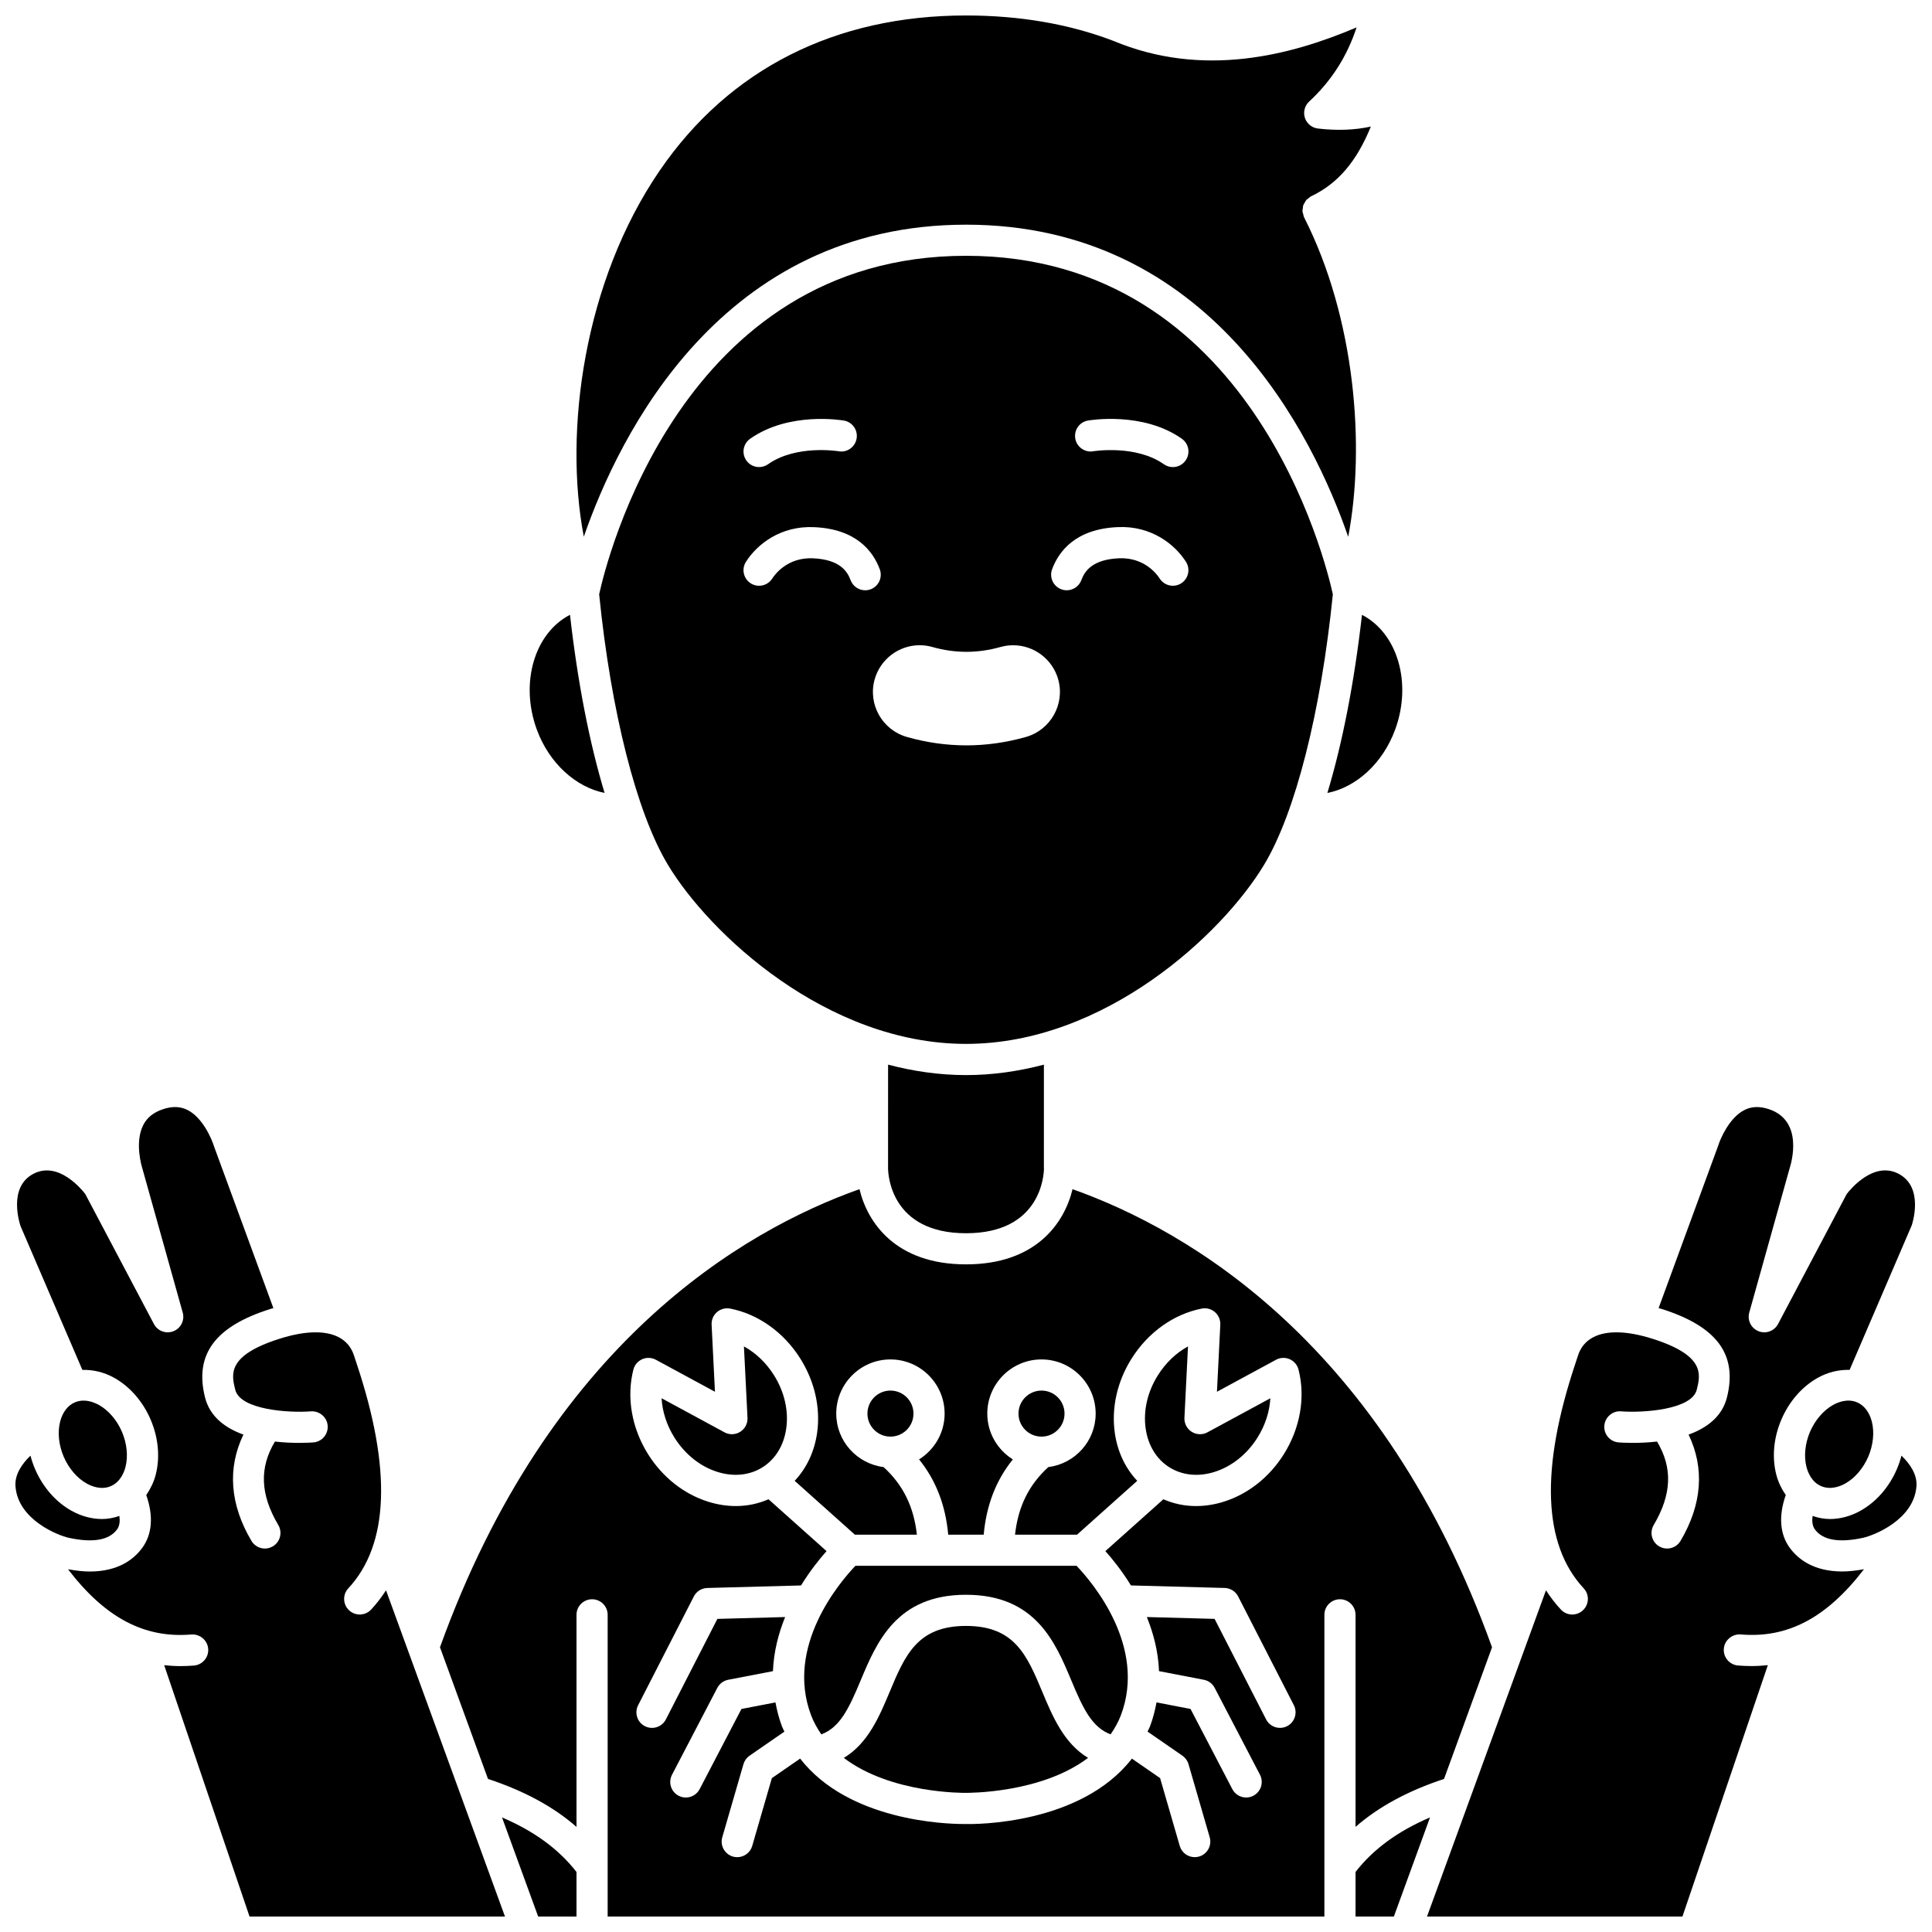
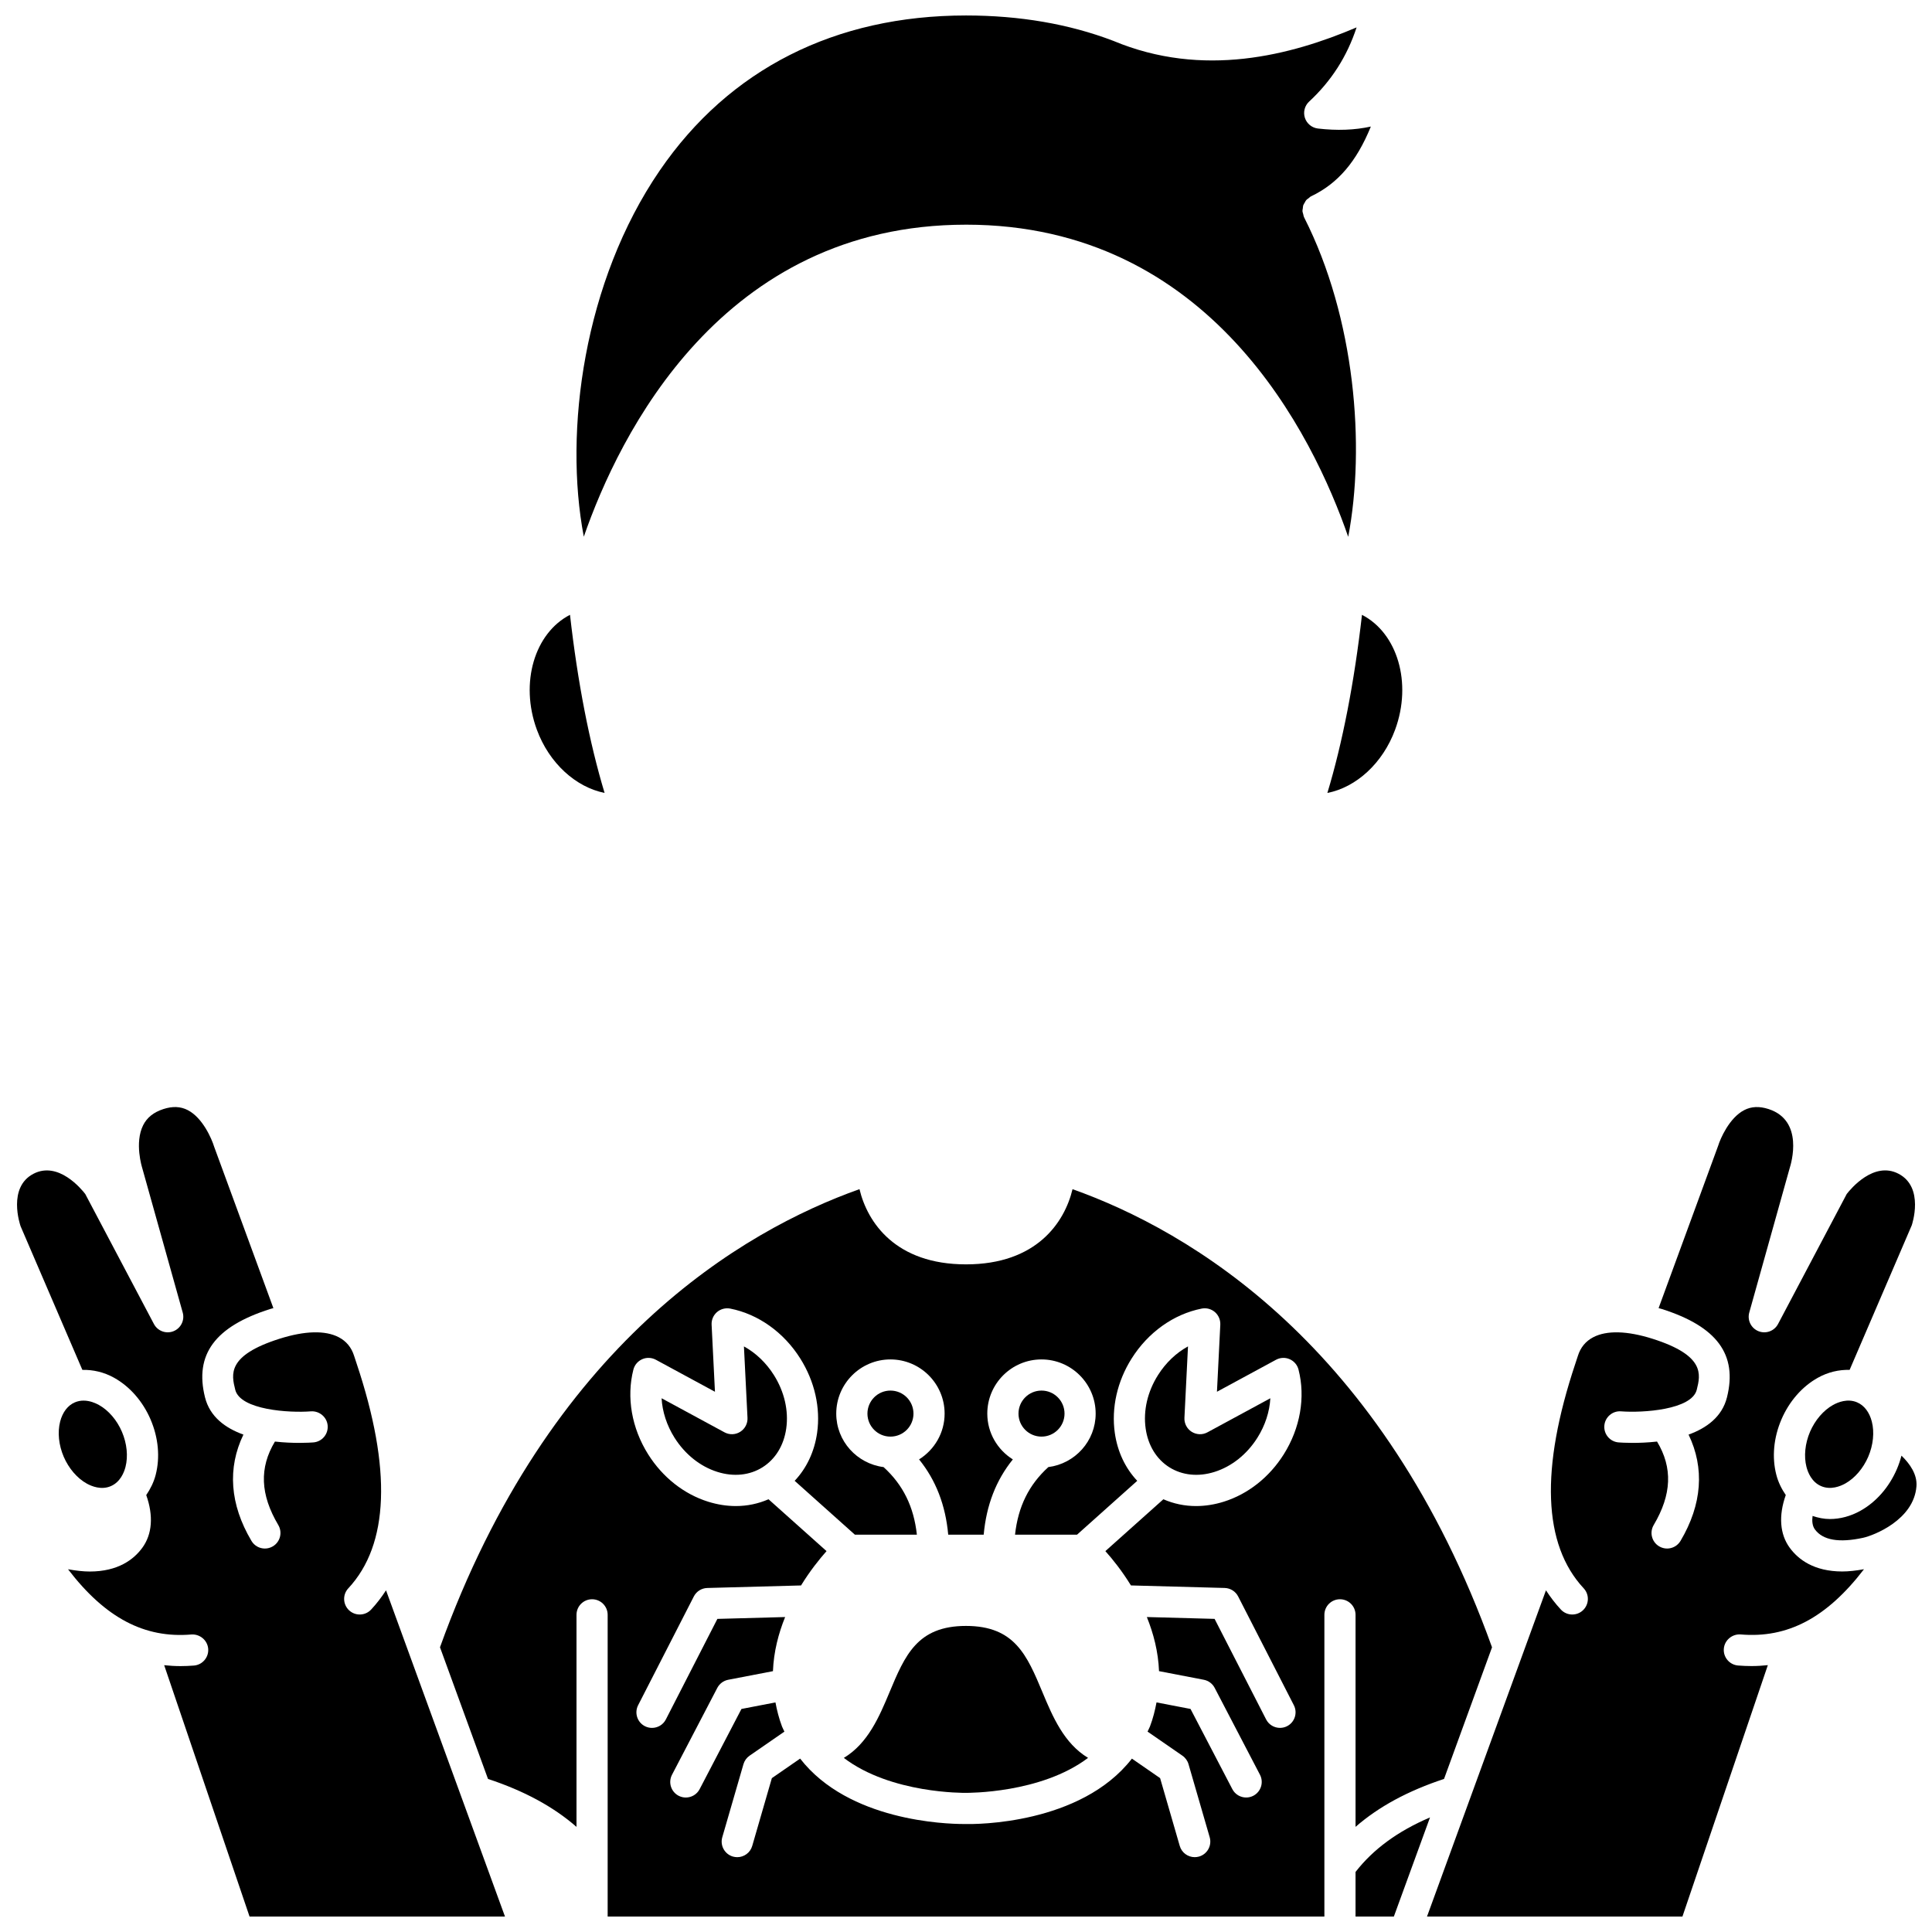
<svg xmlns="http://www.w3.org/2000/svg" width="800px" height="800px" version="1.1" viewBox="144 144 512 512">
  <defs>
    <clipPath id="h">
      <path d="m148.09 437h129.91v214.9h-129.91z" />
    </clipPath>
    <clipPath id="g">
      <path d="m277 625h20v26.902h-20z" />
    </clipPath>
    <clipPath id="f">
-       <path d="m148.09 529h27.906v24h-27.906z" />
+       <path d="m148.09 529h27.906h-27.906z" />
    </clipPath>
    <clipPath id="e">
      <path d="m296 148.09h212v138.91h-212z" />
    </clipPath>
    <clipPath id="d">
      <path d="m503 625h20v26.902h-20z" />
    </clipPath>
    <clipPath id="c">
      <path d="m522 437h129.9v214.9h-129.9z" />
    </clipPath>
    <clipPath id="b">
      <path d="m260 459h280v192.9h-280z" />
    </clipPath>
    <clipPath id="a">
      <path d="m624 529h27.902v24h-27.902z" />
    </clipPath>
  </defs>
  <path d="m166.99 537.16c1.297 0.719 3.856 1.773 6.371 0.684 2.527-1.082 3.527-3.656 3.894-5.086 0.73-2.824 0.383-6.223-0.945-9.324-1.328-3.098-3.551-5.688-6.106-7.106-0.895-0.496-2.391-1.152-4.059-1.152-0.746 0-1.531 0.133-2.312 0.465-1.871 0.801-3.254 2.609-3.894 5.086-0.73 2.824-0.383 6.223 0.945 9.324 1.336 3.098 3.555 5.688 6.106 7.109z" />
  <g clip-path="url(#h)">
    <path d="m242.35 570.55c-0.812 0.875-1.918 1.312-3.019 1.312-1.008 0-2.019-0.367-2.816-1.109-1.668-1.559-1.762-4.172-0.207-5.836 10.793-11.582 11.539-31.629 2.195-59.586-0.277-0.82-0.504-1.5-0.66-2.008-0.695-2.234-2.066-3.898-4.074-4.945-3.562-1.859-8.977-1.723-15.684 0.402-14.012 4.438-12.746 9.477-11.742 13.523 1.34 5.352 14.34 6.172 20.055 5.715 2.234-0.152 4.262 1.52 4.438 3.797s-1.52 4.262-3.797 4.438c-1.027 0.078-5.262 0.332-10.18-0.227-4.172 6.945-3.902 14.031 0.887 22.117 1.16 1.961 0.516 4.496-1.449 5.656-0.66 0.391-1.387 0.578-2.102 0.578-1.414 0-2.789-0.723-3.555-2.023-5.746-9.695-6.402-19.328-2.133-28.172-4.75-1.711-8.883-4.691-10.18-9.875-2.836-11.336 2.652-18.773 17.258-23.402 0.293-0.094 0.57-0.156 0.863-0.242l-15.695-42.766c-0.668-2.176-3.047-7.656-6.973-9.695-1.918-0.996-4.047-1.09-6.519-0.277-2.559 0.84-4.301 2.231-5.316 4.25-2.359 4.691-0.285 11.246-0.266 11.309l10.742 38.355c0.57 2.031-0.488 4.168-2.449 4.945-1.953 0.781-4.191-0.039-5.18-1.906l-18.203-34.461c-1.039-1.348-7.141-8.742-13.691-5.371-6.965 3.59-3.586 13.508-3.438 13.926l16.367 38.059c2.805-0.062 5.695 0.574 8.406 2.086 4.176 2.324 7.609 6.258 9.676 11.066v0.004c2.066 4.816 2.543 10.016 1.352 14.641-0.52 2.016-1.422 3.785-2.508 5.379 1.945 5.469 1.598 10.371-1.051 13.984-2.254 3.078-6.41 6.277-13.922 6.277-1.719 0-3.664-0.227-5.754-0.598 9.891 12.898 20.25 18.34 32.688 17.285 2.223-0.156 4.262 1.504 4.457 3.777 0.188 2.269-1.504 4.266-3.777 4.457-1.203 0.094-2.379 0.145-3.535 0.145-1.492 0-2.941-0.09-4.352-0.242l22.625 66.613h67.691l-31.523-86.453c-1.176 1.805-2.477 3.516-3.949 5.098z" />
  </g>
  <path d="m426.11 518.62c0 3.367-2.731 6.098-6.098 6.098-3.371 0-6.102-2.731-6.102-6.098 0-3.367 2.731-6.102 6.102-6.102 3.367 0 6.098 2.734 6.098 6.102" />
  <g clip-path="url(#g)">
-     <path d="m277.04 625.64 9.582 26.27h10.156v-11.816c-4.695-6.035-11.199-10.809-19.738-14.453z" />
-   </g>
+     </g>
  <g clip-path="url(#f)">
    <path d="m175.03 549.3c0.699-0.953 0.785-2.258 0.609-3.562-1.473 0.508-3.008 0.82-4.59 0.82-2.699 0-5.481-0.734-8.086-2.184-4.176-2.324-7.609-6.258-9.676-11.066-0.5-1.164-0.895-2.356-1.211-3.547-2.211 2.133-4.215 4.965-3.973 8.133 0.684 8.906 11.312 13.02 14.117 13.641 6.394 1.383 10.703 0.645 12.809-2.234z" />
  </g>
  <path d="m495.77 354.14c7.598-1.484 14.66-7.816 17.953-16.766 4.57-12.434 0.586-25.617-8.785-30.438-2.031 17.91-5.184 34.031-9.168 47.203z" />
-   <path d="m479.05 373.09c8.258-13.77 15.035-40.5 18.168-71.59-1.855-8.512-21.527-89.711-97.219-89.711s-95.367 81.199-97.215 89.715c3.129 31.09 9.906 57.824 18.168 71.59 11.023 18.387 42.242 47.547 79.047 47.547 36.801 0 68.02-29.16 79.051-47.551zm-136.26-112.81c10.305-7.262 24.27-4.922 24.863-4.824 2.246 0.391 3.75 2.531 3.356 4.777-0.391 2.242-2.523 3.762-4.769 3.356-0.25-0.039-11.273-1.793-18.695 3.438-0.723 0.512-1.551 0.754-2.375 0.754-1.297 0-2.578-0.605-3.379-1.75-1.309-1.863-0.863-4.441 1-5.75zm30.5 40.152c-1.676 0-3.25-1.027-3.875-2.691-0.867-2.336-2.856-5.484-10.031-5.789-6.531-0.258-9.883 4.039-10.73 5.367-1.223 1.922-3.773 2.488-5.699 1.273-1.926-1.223-2.496-3.777-1.273-5.699 2.977-4.688 9.234-9.598 18.051-9.191 11.141 0.477 15.617 6.332 17.418 11.164 0.793 2.141-0.293 4.512-2.434 5.312-0.461 0.168-0.945 0.254-1.426 0.254zm42.578 38.875c-5.207 1.473-10.512 2.223-15.762 2.223-5.258 0-10.562-0.746-15.766-2.227-6.57-1.863-10.402-8.723-8.539-15.293 1.5-5.312 6.402-9.02 11.918-9.02 1.145 0 2.289 0.16 3.391 0.477 2.984 0.848 6.008 1.273 9 1.273 2.992 0 6.023-0.43 9.023-1.277 1.094-0.309 2.223-0.465 3.367-0.465 5.535 0 10.434 3.711 11.93 9.031 1.852 6.566-1.992 13.418-8.562 15.277zm41.16-40.719c-1.922 1.219-4.477 0.648-5.699-1.273-0.848-1.328-4.203-5.621-10.73-5.367-7.172 0.305-9.164 3.453-10.031 5.789-0.621 1.664-2.191 2.691-3.875 2.691-0.48 0-0.961-0.086-1.441-0.262-2.141-0.797-3.227-3.176-2.434-5.312 1.801-4.832 6.277-10.688 17.418-11.164 8.797-0.406 15.074 4.5 18.051 9.191 1.238 1.93 0.664 4.484-1.258 5.707zm1.168-32.555c-0.801 1.141-2.082 1.75-3.379 1.75-0.82 0-1.652-0.242-2.375-0.754-7.465-5.258-18.621-3.457-18.723-3.438-2.234 0.383-4.383-1.129-4.762-3.375-0.379-2.246 1.113-4.379 3.356-4.766 0.598-0.102 14.594-2.434 24.891 4.824 1.859 1.312 2.309 3.891 0.992 5.758z" />
  <path d="m386.08 518.62c0 3.367-2.731 6.098-6.102 6.098-3.367 0-6.098-2.731-6.098-6.098 0-3.367 2.731-6.102 6.098-6.102 3.371 0 6.102 2.734 6.102 6.102" />
  <g clip-path="url(#e)">
    <path d="m400 203.54c64.812 0 91.965 55.793 101.29 82.723 4.559-23.918 1.883-57.93-11.691-84.672-0.008-0.012-0.004-0.023-0.012-0.039-0.008-0.016-0.02-0.027-0.027-0.047-0.117-0.238-0.125-0.496-0.191-0.746-0.07-0.27-0.188-0.527-0.203-0.797s0.062-0.523 0.098-0.789c0.039-0.262 0.027-0.523 0.113-0.777 0.086-0.25 0.258-0.461 0.387-0.695 0.133-0.227 0.223-0.477 0.395-0.672 0.184-0.211 0.438-0.352 0.664-0.523 0.199-0.152 0.355-0.348 0.586-0.461 0.012-0.008 0.027-0.004 0.043-0.012 0.016-0.008 0.023-0.02 0.039-0.027 7.019-3.371 11.965-9.07 15.801-18.469-4.305 0.949-8.957 1.113-14.039 0.52-1.594-0.191-2.941-1.297-3.441-2.824-0.496-1.531-0.062-3.211 1.117-4.309 5.894-5.465 10.051-11.945 12.582-19.664-17.391 7.394-40.676 13.527-64.504 3.551-0.004 0-0.012 0-0.016-0.004-11.66-4.453-24.781-6.707-38.992-6.707-34.68 0-62.742 14.203-81.152 41.078-20.148 29.41-25.469 69.082-20.133 97.051 9.348-26.945 36.5-82.688 101.29-82.688z" />
  </g>
  <path d="m304.22 354.13c-3.981-13.168-7.141-29.285-9.164-47.195-9.371 4.824-13.355 18.004-8.785 30.438 3.285 8.941 10.387 15.258 17.949 16.758z" />
-   <path d="m400 428.91c-7.109 0-14.016-1.027-20.648-2.769l-0.008 27.48c0.02 1.738 0.777 17.199 20.66 17.199 19.816 0 20.637-15.359 20.66-17.199h-0.023l0.004-27.477c-6.633 1.738-13.535 2.766-20.645 2.766z" />
  <g clip-path="url(#d)">
    <path d="m503.23 640.09v11.816h10.156l9.582-26.27c-8.539 3.644-15.047 8.418-19.738 14.453z" />
  </g>
  <g clip-path="url(#c)">
    <path d="m618.3 554.18c-2.644-3.609-2.992-8.512-1.051-13.98-1.09-1.59-1.992-3.367-2.508-5.379-1.195-4.625-0.715-9.824 1.352-14.641v-0.004c2.066-4.812 5.5-8.742 9.676-11.066 2.711-1.512 5.602-2.148 8.402-2.082l16.461-38.305c0.055-0.172 3.434-10.09-3.531-13.68-6.519-3.367-12.633 4-13.695 5.371l-18.203 34.461c-0.988 1.871-3.223 2.688-5.18 1.906-1.961-0.781-3.016-2.914-2.449-4.945l10.68-38.16c0.465-1.449 3.82-12.688-5.519-15.75-2.473-0.809-4.606-0.719-6.519 0.277-3.922 2.039-6.301 7.516-6.891 9.453l-15.777 43.008c0.289 0.086 0.57 0.148 0.863 0.242 14.605 4.629 20.09 12.066 17.258 23.398-1.297 5.184-5.43 8.164-10.18 9.879 4.269 8.852 3.613 18.477-2.133 28.172-0.773 1.301-2.148 2.023-3.555 2.023-0.715 0-1.441-0.188-2.102-0.578-1.965-1.16-2.609-3.699-1.449-5.656 4.789-8.086 5.059-15.172 0.887-22.117-4.922 0.559-9.156 0.305-10.18 0.227-2.277-0.176-3.969-2.164-3.789-4.434 0.172-2.269 2.18-3.984 4.43-3.801 5.734 0.441 18.723-0.395 20.059-5.719 1.008-4.043 2.269-9.082-11.742-13.52-6.699-2.121-12.121-2.258-15.684-0.402-2.012 1.051-3.383 2.715-4.074 4.945-0.156 0.508-0.383 1.184-0.66 2.008-9.34 27.957-8.598 48.004 2.195 59.586 1.559 1.664 1.461 4.277-0.207 5.836-0.793 0.742-1.809 1.109-2.816 1.109-1.105 0-2.207-0.438-3.019-1.312-1.473-1.582-2.773-3.293-3.953-5.098l-31.523 86.449h67.691l22.633-66.621c-1.414 0.152-2.863 0.242-4.352 0.242-1.156 0-2.332-0.051-3.535-0.145-2.277-0.191-3.965-2.184-3.777-4.457 0.191-2.269 2.215-3.934 4.457-3.777 12.43 1.062 22.797-4.387 32.688-17.285-2.086 0.375-4.035 0.598-5.754 0.598-7.516-0.004-11.668-3.195-13.922-6.277z" />
  </g>
  <g clip-path="url(#b)">
    <path d="m503.23 628.14c6.141-5.356 13.906-9.555 23.453-12.703l12.719-34.883c-28.941-80.402-80.164-110.38-111.17-121.41-2.121 8.863-9.582 19.926-28.23 19.926-18.652 0-26.113-11.07-28.23-19.934-30.996 11.027-82.227 40.992-111.17 121.41l12.723 34.891c9.551 3.148 17.316 7.348 23.453 12.703v-56.191c0-2.285 1.848-4.129 4.129-4.129 2.285 0 4.129 1.848 4.129 4.129v79.953h189.94v-79.953c0-2.285 1.848-4.129 4.129-4.129 2.285 0 4.129 1.848 4.129 4.129v56.191zm-59.52-63.984 24.852 0.672c1.508 0.047 2.875 0.906 3.559 2.246l14.762 28.82c1.039 2.027 0.238 4.519-1.793 5.559-0.602 0.309-1.246 0.453-1.879 0.453-1.5 0-2.949-0.816-3.68-2.246l-13.652-26.641-17.953-0.488c1.75 4.336 3.023 9.156 3.227 14.34l11.871 2.285c1.238 0.242 2.301 1.031 2.879 2.152l12 23.016c1.055 2.019 0.27 4.512-1.754 5.57-0.605 0.316-1.262 0.465-1.902 0.465-1.492 0-2.93-0.805-3.668-2.223l-11.078-21.246-9.012-1.734c-0.395 2.098-0.918 4.215-1.734 6.371-0.188 0.484-0.438 0.898-0.641 1.367l9.234 6.379c0.781 0.539 1.355 1.332 1.621 2.246l5.613 19.371c0.633 2.188-0.629 4.481-2.82 5.117-0.383 0.105-0.773 0.16-1.148 0.16-1.797 0-3.445-1.172-3.969-2.981l-5.203-17.965-7.473-5.168c-13.574 17.5-41.613 17.414-43.973 17.324-0.129 0.004-0.336 0.004-0.605 0.004-4.758 0-30.512-0.801-43.348-17.336l-7.492 5.18-5.203 17.965c-0.523 1.809-2.172 2.981-3.969 2.981-0.379 0-0.77-0.055-1.148-0.16-2.188-0.637-3.453-2.93-2.82-5.117l5.613-19.371c0.266-0.914 0.84-1.707 1.621-2.246l9.23-6.379c-0.203-0.465-0.449-0.883-0.637-1.367-0.816-2.16-1.34-4.277-1.734-6.371l-9.012 1.734-11.078 21.246c-0.738 1.418-2.172 2.223-3.668 2.223-0.641 0-1.293-0.148-1.902-0.465-2.023-1.059-2.809-3.547-1.754-5.57l12-23.016c0.582-1.117 1.641-1.906 2.879-2.152l11.871-2.285c0.203-5.184 1.469-9.996 3.227-14.34l-17.953 0.488-13.652 26.641c-0.73 1.43-2.176 2.246-3.68 2.246-0.633 0-1.277-0.145-1.879-0.453-2.027-1.039-2.832-3.527-1.793-5.559l14.762-28.82c0.684-1.344 2.051-2.199 3.559-2.246l24.852-0.672c2.383-3.875 4.856-6.953 6.758-9.098l-15.375-13.742c-2.715 1.184-5.641 1.801-8.656 1.801-2.414 0-4.891-0.387-7.359-1.16-6.418-2.016-12.055-6.469-15.879-12.539-4.367-6.934-5.797-15.117-3.918-22.461 0.312-1.23 1.18-2.25 2.344-2.758 1.164-0.516 2.5-0.453 3.621 0.152l15.652 8.477-0.887-17.781c-0.062-1.273 0.461-2.496 1.426-3.332 0.961-0.824 2.25-1.164 3.5-0.93 7.434 1.465 14.203 6.289 18.57 13.227 3.828 6.07 5.41 13.078 4.461 19.734-0.715 4.988-2.789 9.336-5.945 12.684l15.957 14.27h16.43c-0.816-7.457-3.691-13.234-8.828-17.91-7.051-0.906-12.539-6.879-12.539-14.172 0-7.918 6.441-14.359 14.359-14.359s14.359 6.441 14.359 14.359c0 5.125-2.719 9.594-6.769 12.137 4.445 5.5 7.008 12.086 7.723 19.945h9.402c0.715-7.856 3.277-14.441 7.723-19.945-4.051-2.539-6.769-7.012-6.769-12.137 0-7.918 6.441-14.359 14.359-14.359 7.918 0 14.359 6.441 14.359 14.359 0 7.293-5.484 13.27-12.539 14.172-5.137 4.672-8.012 10.449-8.828 17.91h16.43l15.957-14.27c-3.16-3.344-5.231-7.695-5.945-12.684-0.945-6.656 0.633-13.668 4.461-19.734 4.367-6.938 11.137-11.762 18.57-13.227 1.242-0.246 2.535 0.094 3.5 0.93 0.957 0.836 1.484 2.062 1.426 3.332l-0.887 17.781 15.652-8.477c1.117-0.605 2.453-0.668 3.621-0.152 1.164 0.508 2.031 1.527 2.344 2.758 1.879 7.344 0.445 15.531-3.918 22.461-3.824 6.07-9.461 10.523-15.879 12.539-2.473 0.777-4.941 1.16-7.359 1.16-3.019 0-5.941-0.609-8.656-1.801l-15.375 13.742c1.914 2.137 4.394 5.223 6.777 9.094z" />
  </g>
  <path d="m341.15 500.81 0.945 18.934c0.074 1.488-0.66 2.902-1.926 3.699-1.262 0.797-2.844 0.855-4.172 0.137l-16.668-9.027c0.199 3.555 1.363 7.176 3.426 10.457 2.785 4.41 6.816 7.633 11.367 9.059 4.301 1.355 8.547 0.918 11.965-1.23 3.406-2.152 5.633-5.789 6.273-10.258 0.672-4.723-0.484-9.754-3.266-14.168-2.062-3.273-4.824-5.891-7.945-7.602z" />
  <path d="m636.16 515.64c-2.535-1.09-5.078-0.031-6.375 0.684-2.547 1.422-4.769 4.012-6.106 7.106-1.324 3.102-1.672 6.5-0.945 9.324 0.371 1.438 1.367 4.012 3.891 5.086 2.539 1.086 5.082 0.031 6.375-0.684 2.547-1.422 4.769-4.012 6.106-7.109 1.324-3.098 1.672-6.496 0.945-9.32-0.637-2.477-2.019-4.285-3.891-5.086z" />
  <path d="m465.86 534.07c4.551-1.434 8.586-4.648 11.367-9.059 2.066-3.277 3.231-6.902 3.426-10.457l-16.668 9.027c-1.316 0.719-2.898 0.656-4.172-0.137-1.262-0.793-1.996-2.211-1.926-3.699l0.945-18.934c-3.121 1.707-5.883 4.328-7.953 7.606-2.785 4.41-3.941 9.445-3.266 14.168 0.637 4.469 2.863 8.109 6.273 10.258 3.426 2.144 7.68 2.582 11.973 1.227z" />
  <path d="m420.29 592.52c-4.121-9.852-7.375-17.633-20.293-17.633s-16.172 7.781-20.293 17.633c-2.691 6.434-5.691 13.496-12.082 17.344 12.551 9.547 31.988 9.25 32.273 9.262 0.066 0 0.129 0.004 0.199 0 0.223-0.027 19.691 0.23 32.254-9.273-6.383-3.852-9.371-10.906-12.059-17.332z" />
-   <path d="m408.61 558.95h-17.172-0.051-20.691c-4.188 4.394-18.664 21.387-11.734 39.648 0.707 1.859 1.656 3.492 2.703 5.031 4.981-1.895 7.305-6.863 10.418-14.301 4.234-10.113 9.504-22.699 27.914-22.699 18.414 0 23.68 12.586 27.914 22.699 3.109 7.438 5.434 12.402 10.41 14.297 1.055-1.535 2.008-3.172 2.715-5.027 6.93-18.262-7.551-35.25-11.734-39.648z" />
  <g clip-path="url(#a)">
    <path d="m647.91 529.76c-0.312 1.195-0.711 2.383-1.207 3.543-2.066 4.816-5.5 8.746-9.676 11.07-2.606 1.453-5.387 2.184-8.086 2.184-1.578 0-3.113-0.316-4.59-0.82-0.172 1.305-0.086 2.609 0.609 3.562 2.106 2.879 6.422 3.621 12.797 2.227 2.812-0.617 13.438-4.734 14.125-13.641 0.242-3.16-1.762-5.992-3.973-8.125z" />
  </g>
</svg>